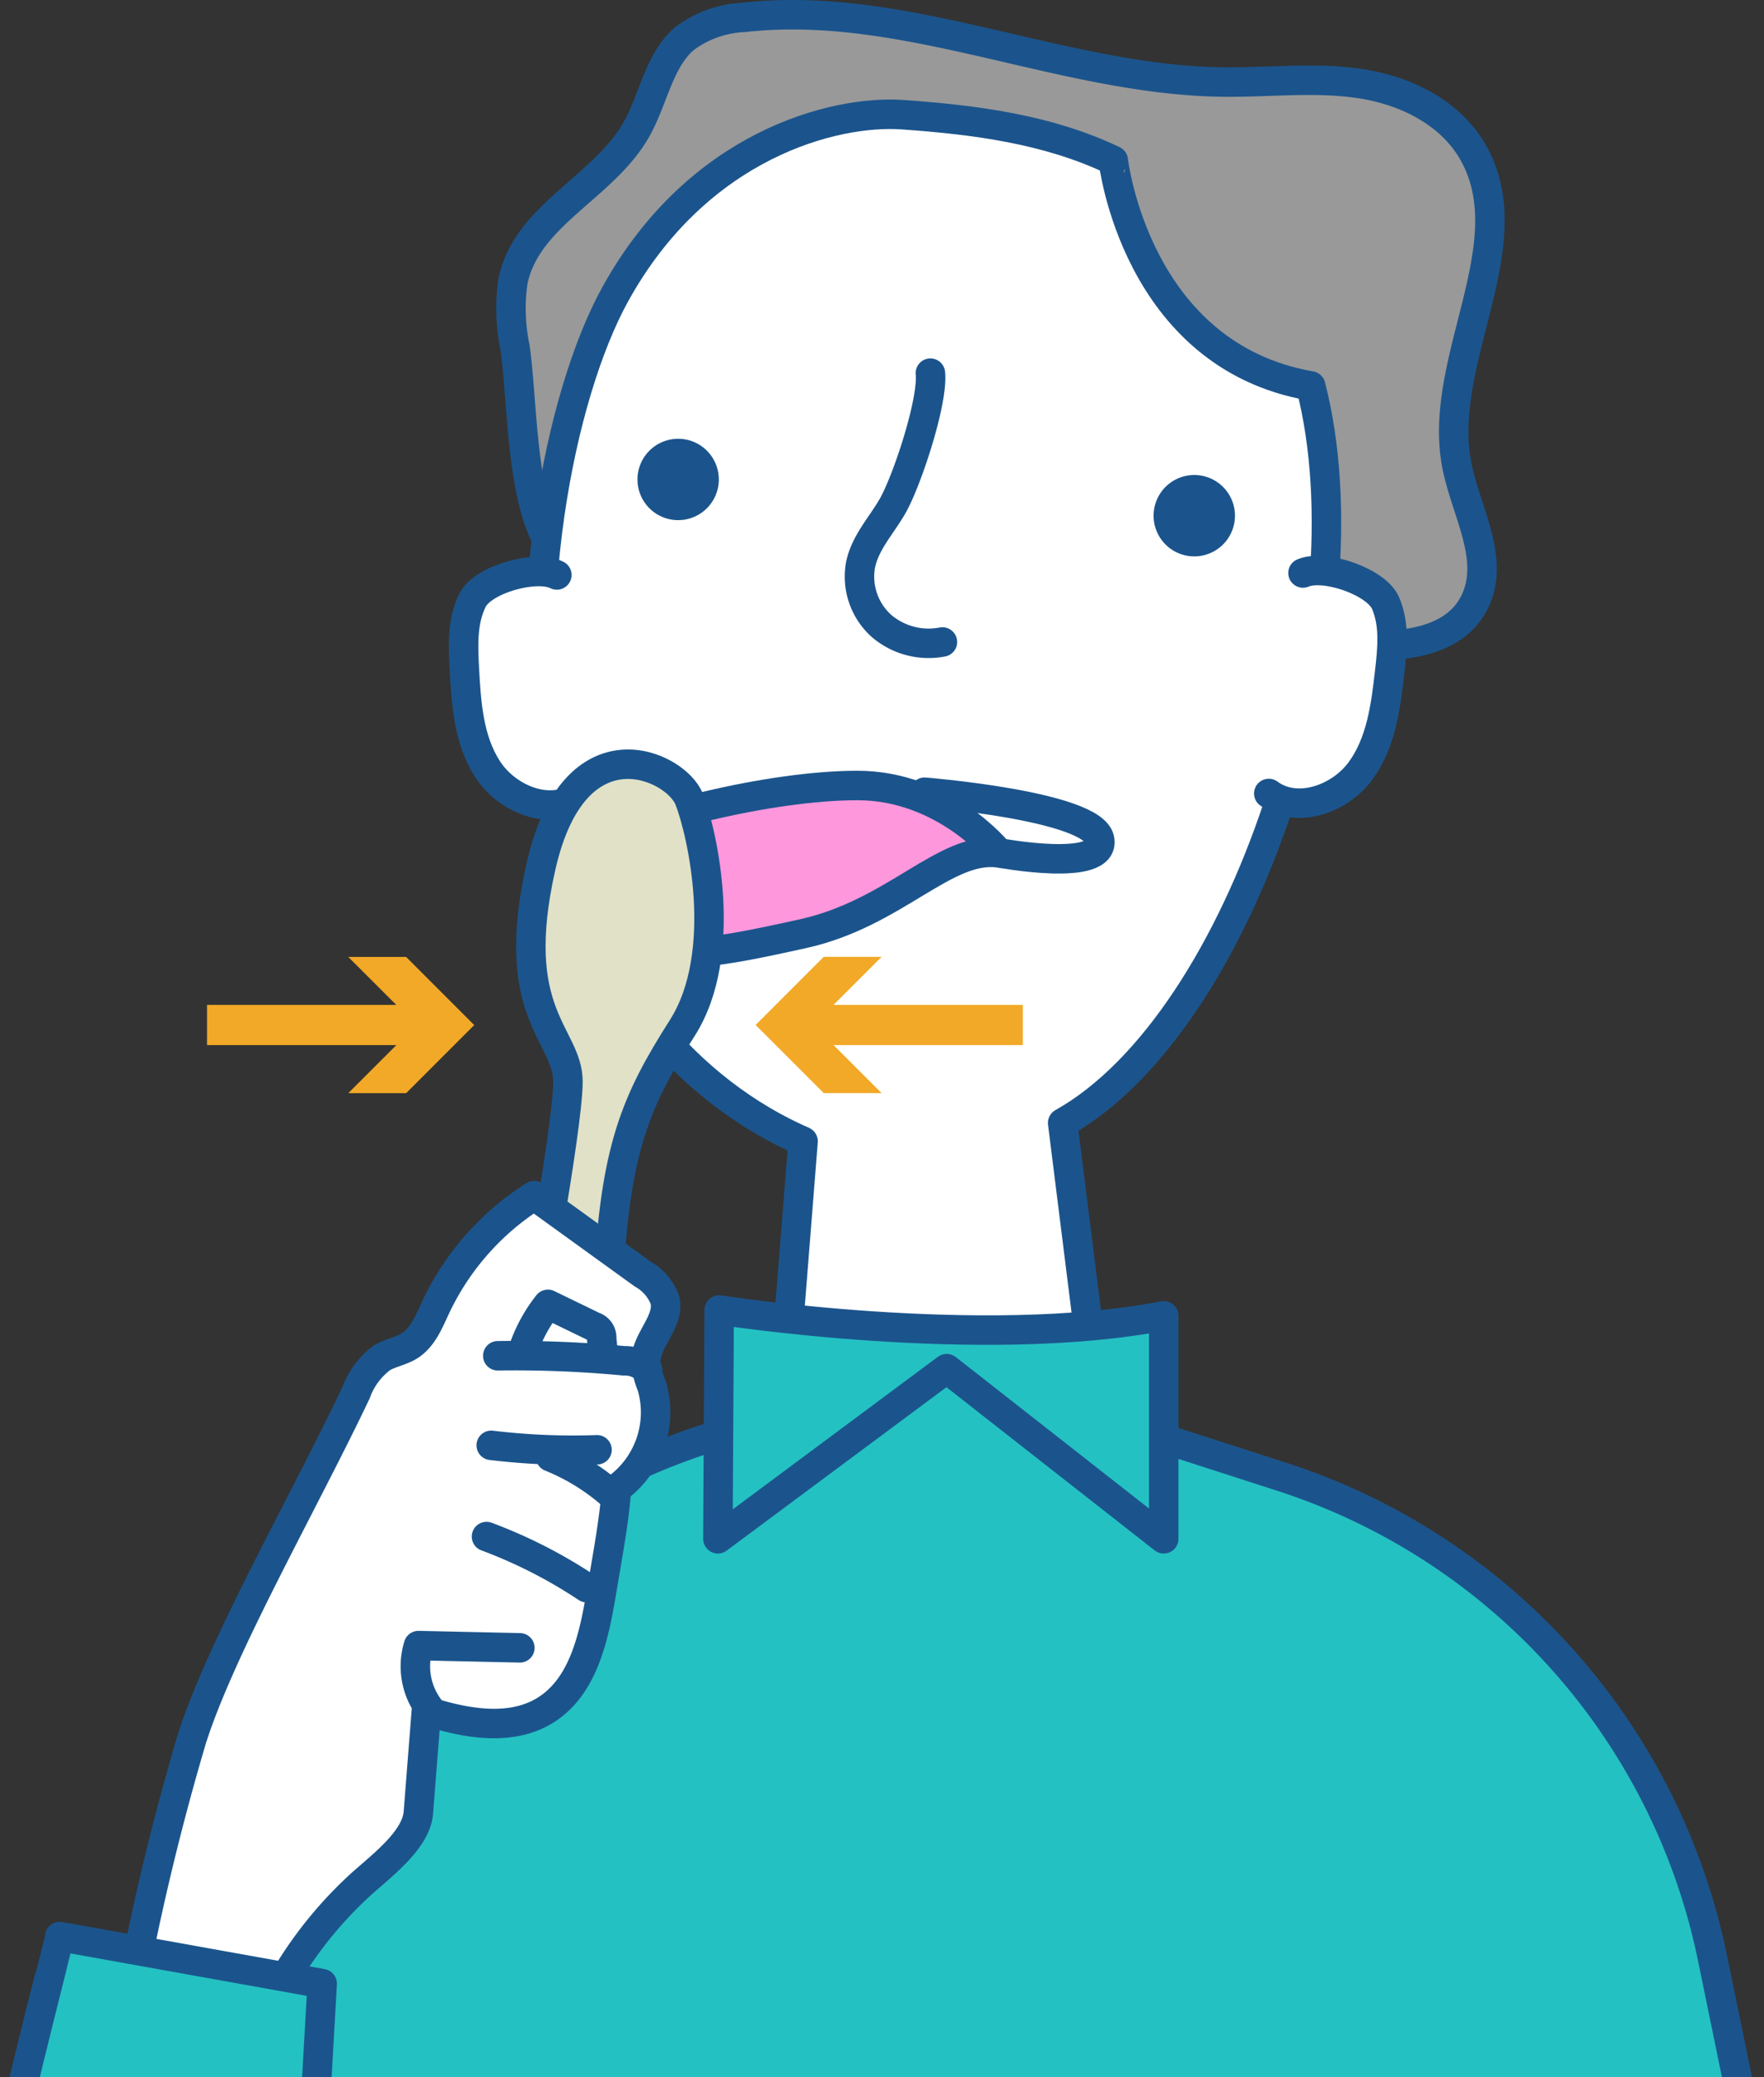
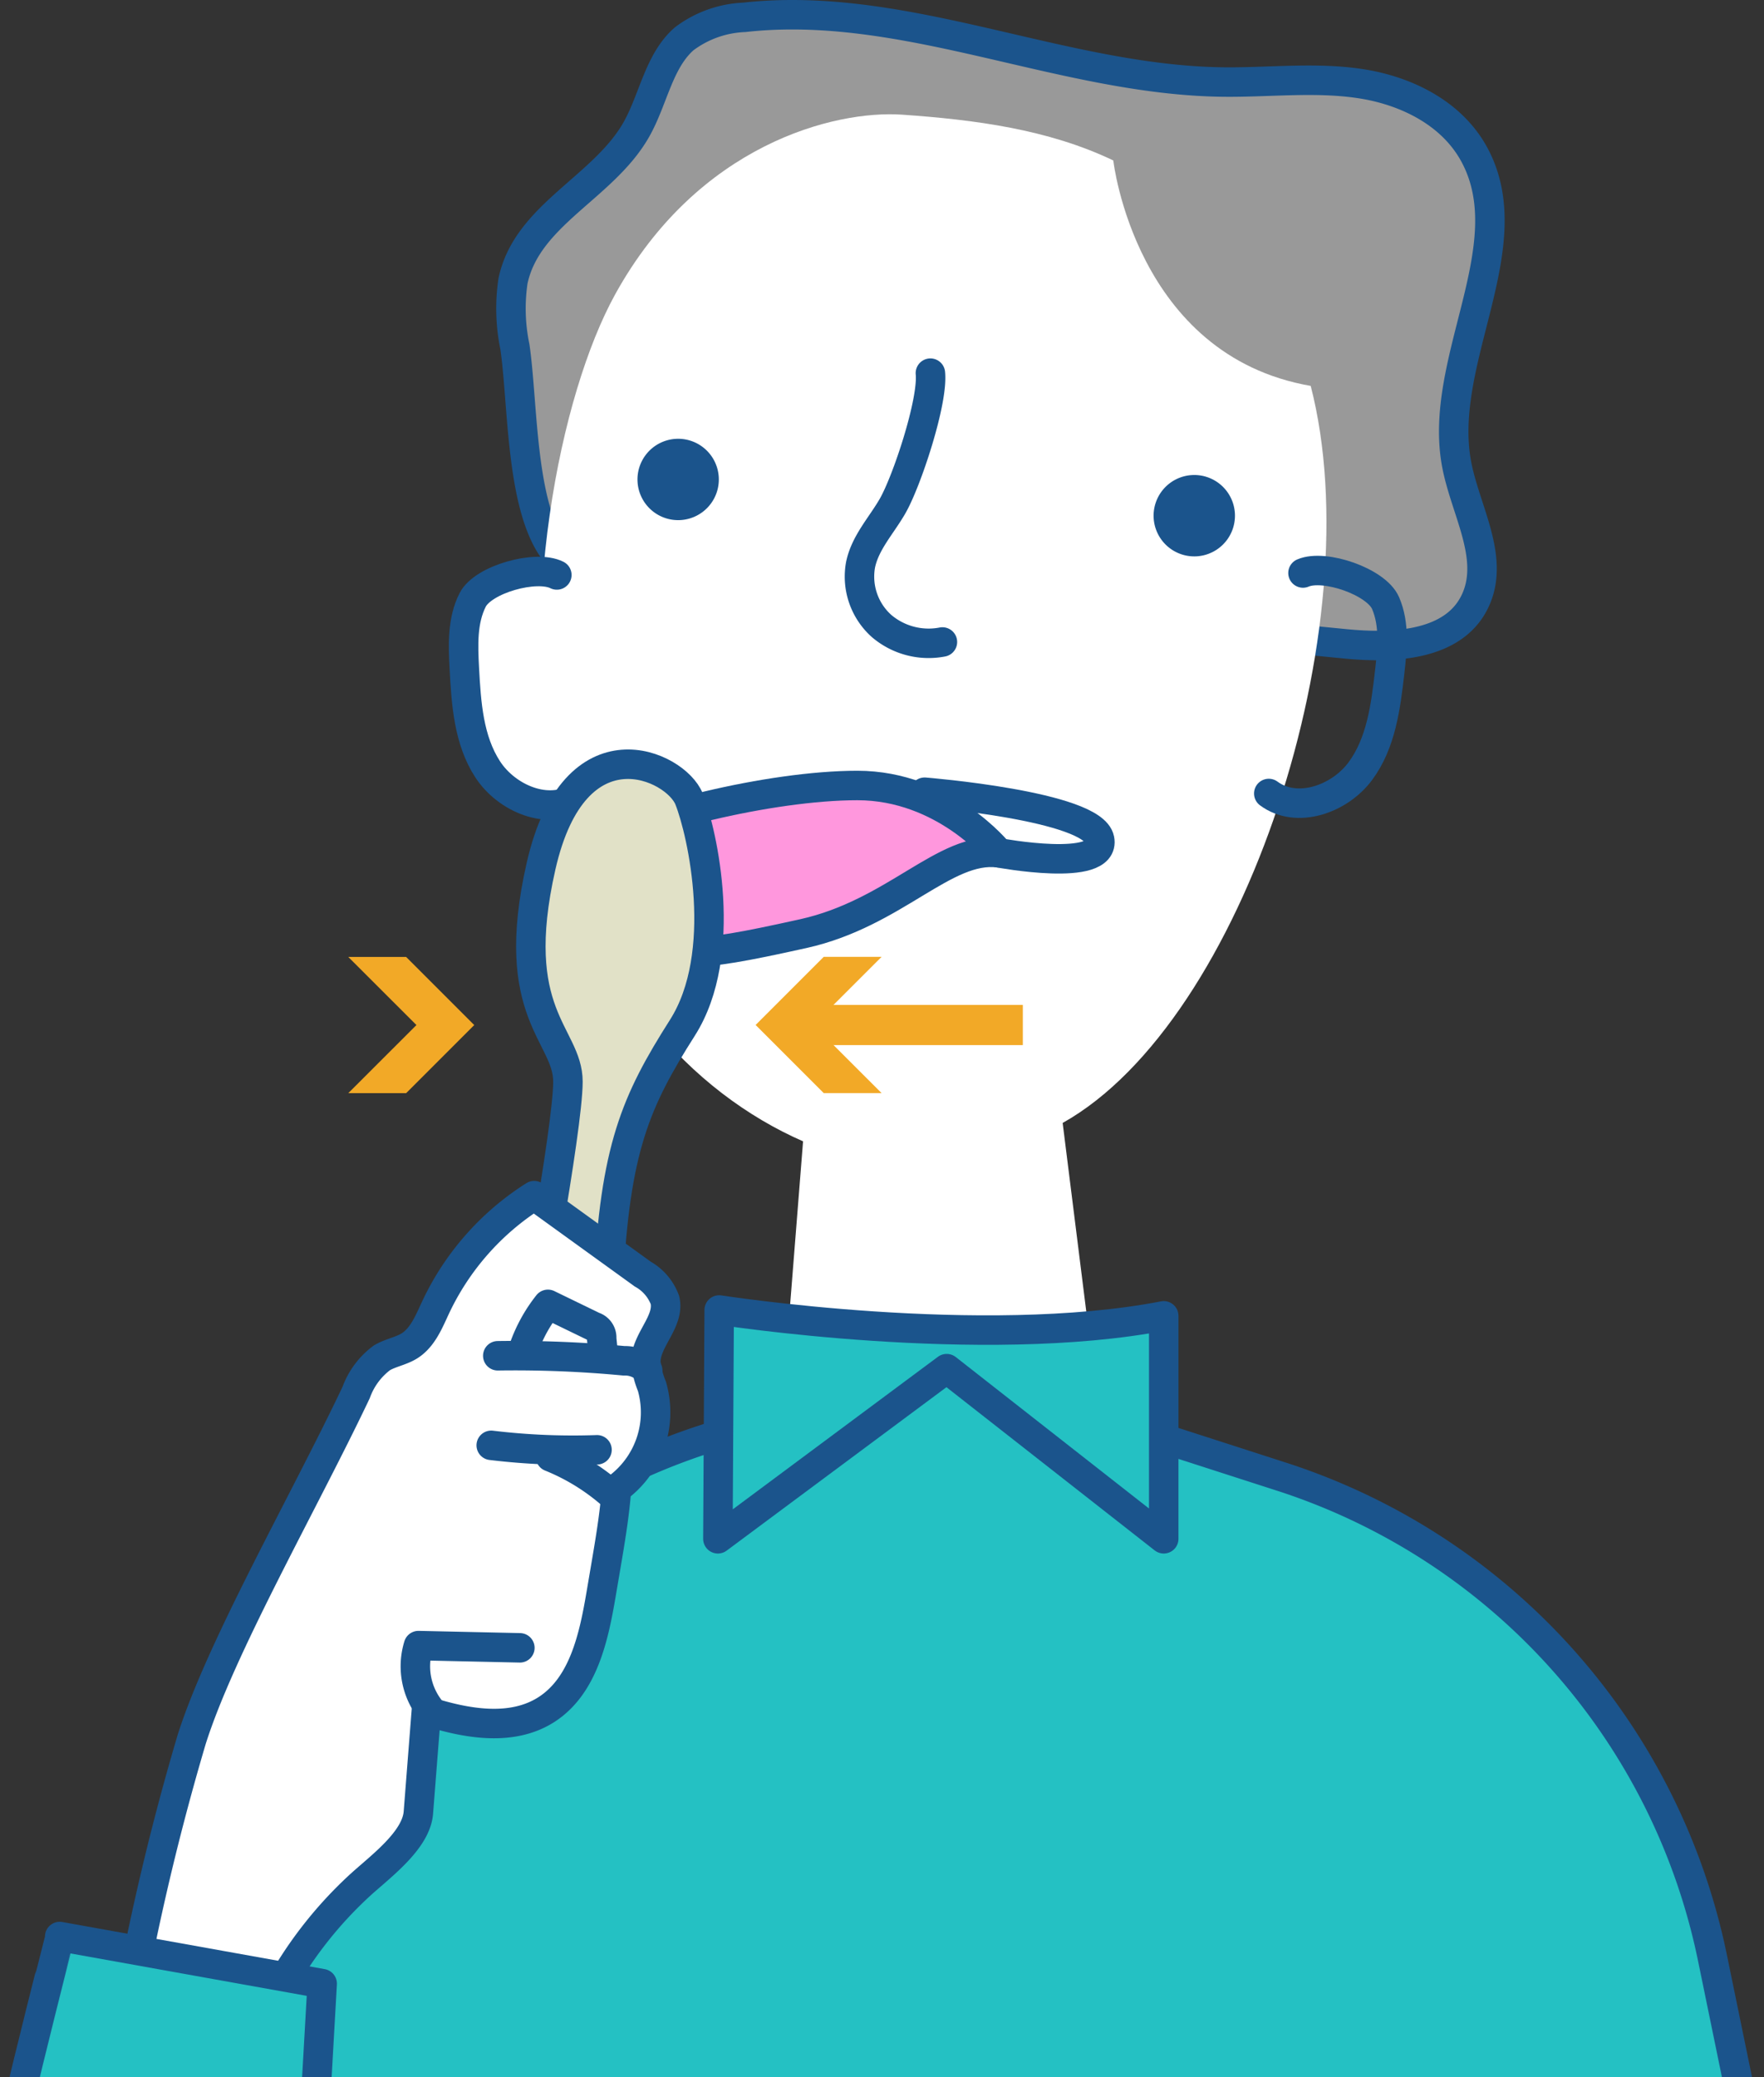
<svg xmlns="http://www.w3.org/2000/svg" width="158" height="186" viewBox="0 0 158 186">
  <rect x="0" y="0" width="158" height="186" fill="#333333" stroke="none" />
  <defs>
    <clipPath id="clip-path">
      <rect id="長方形_35" data-name="長方形 35" width="158" height="186" transform="translate(1470 419)" fill="#7d7d7d" />
    </clipPath>
    <clipPath id="clip-path-2">
      <rect id="長方形_32" data-name="長方形 32" width="161.55" height="200.206" fill="none" />
    </clipPath>
  </defs>
  <g id="img-12" transform="translate(-1470 -419)" clip-path="url(#clip-path)">
    <g id="グループ_41" data-name="グループ 41" transform="translate(1468 419)">
      <g id="グループ_40" data-name="グループ 40" clip-path="url(#clip-path-2)">
        <path id="パス_283" data-name="パス 283" d="M48.116,31.037a16.819,16.819,0,0,1-.169-5.863C49.19,19.23,56.062,16.8,59.008,11.581c1.513-2.68,2-6.124,4.275-8.106a9.58,9.58,0,0,1,5.382-1.922C83.05-.053,97.1,7.176,111.559,7.347c4.106.048,8.239-.473,12.3.145s8.22,2.626,10.239,6.434c4.363,8.228-3.393,18.43-1.62,27.69.771,4.025,3.322,8.133,1.781,11.9-1.77,4.319-7.341,4.572-11.748,4.141L76.3,53.132c-6.38-.625-17.026.545-22.814-2.23-4.982-2.388-4.5-13.976-5.369-19.865" fill="#999" />
        <path id="パス_284" data-name="パス 284" d="M48.116,31.037a16.819,16.819,0,0,1-.169-5.863C49.19,19.23,56.062,16.8,59.008,11.581c1.513-2.68,2-6.124,4.275-8.106a9.58,9.58,0,0,1,5.382-1.922C83.05-.053,97.1,7.176,111.559,7.347c4.106.048,8.239-.473,12.3.145s8.22,2.626,10.239,6.434c4.363,8.228-3.393,18.43-1.62,27.69.771,4.025,3.322,8.133,1.781,11.9-1.77,4.319-7.341,4.572-11.748,4.141L76.3,53.132c-6.38-.625-17.026.545-22.814-2.23C48.5,48.514,48.983,36.926,48.116,31.037Z" fill="none" stroke="#1b548c" stroke-linecap="round" stroke-linejoin="round" stroke-width="2.64" />
        <path id="パス_285" data-name="パス 285" d="M119.4,34.561c5.536,21.486-5.942,56.888-22.219,66l2.893,23.091H72.23l1.7-21.445c-9.987-4.368-19.284-14.3-22.257-29.611-3.476-17.909.5-37.289,5.413-46.21C64.5,12.927,76.758,9.846,82.817,10.27c6.469.452,13.05,1.3,18.9,4.1,0,0,1.971,17.463,17.689,20.189" fill="#fff" />
-         <path id="パス_286" data-name="パス 286" d="M119.4,34.561c5.536,21.486-5.942,56.888-22.219,66l2.893,23.091H72.23l1.7-21.445c-9.987-4.368-19.284-14.3-22.257-29.611-3.476-17.909.5-37.289,5.413-46.21C64.5,12.927,76.758,9.846,82.817,10.27c6.469.452,13.05,1.3,18.9,4.1C101.715,14.372,103.686,31.835,119.4,34.561Z" fill="none" stroke="#1b548c" stroke-linecap="round" stroke-linejoin="round" stroke-width="2.64" />
-         <path id="パス_287" data-name="パス 287" d="M115.643,71.058c2.513,1.86,6.338.513,8.2-2s2.276-5.778,2.631-8.885c.236-2.072.458-4.257-.371-6.171s-5.479-3.512-7.395-2.689" fill="#fff" />
+         <path id="パス_287" data-name="パス 287" d="M115.643,71.058s2.276-5.778,2.631-8.885c.236-2.072.458-4.257-.371-6.171s-5.479-3.512-7.395-2.689" fill="#fff" />
        <path id="パス_288" data-name="パス 288" d="M115.643,71.058c2.513,1.86,6.338.513,8.2-2s2.276-5.778,2.631-8.885c.236-2.072.458-4.257-.371-6.171s-5.479-3.512-7.395-2.689" fill="none" stroke="#1b548c" stroke-linecap="round" stroke-linejoin="round" stroke-width="2.64" />
        <path id="パス_289" data-name="パス 289" d="M53.742,71.384c-2.622,1.7-6.358.13-8.063-2.491s-1.922-5.9-2.089-9.028c-.111-2.083-.2-4.276.743-6.136s5.681-3.176,7.543-2.24" fill="#fff" />
        <path id="パス_290" data-name="パス 290" d="M53.742,71.384c-2.622,1.7-6.358.13-8.063-2.491s-1.922-5.9-2.089-9.028c-.111-2.083-.2-4.276.743-6.136s5.681-3.176,7.543-2.24" fill="none" stroke="#1b548c" stroke-linecap="round" stroke-linejoin="round" stroke-width="2.64" />
        <path id="パス_291" data-name="パス 291" d="M60.425,43.111a2.323,2.323,0,1,0,2.142-2.491,2.324,2.324,0,0,0-2.142,2.491" fill="#1b548c" />
        <path id="パス_292" data-name="パス 292" d="M60.425,43.111a2.323,2.323,0,1,0,2.142-2.491A2.324,2.324,0,0,0,60.425,43.111Z" fill="none" stroke="#1b548c" stroke-linecap="round" stroke-linejoin="round" stroke-width="2.64" />
        <path id="パス_293" data-name="パス 293" d="M106.653,46.356a2.324,2.324,0,1,0,2.142-2.492,2.324,2.324,0,0,0-2.142,2.492" fill="#1b548c" />
        <path id="パス_294" data-name="パス 294" d="M106.653,46.356a2.324,2.324,0,1,0,2.142-2.492A2.324,2.324,0,0,0,106.653,46.356Z" fill="none" stroke="#1b548c" stroke-linecap="round" stroke-linejoin="round" stroke-width="2.64" />
        <path id="パス_295" data-name="パス 295" d="M20.2,197.806l6.774-27.544a57.405,57.405,0,0,1,39.867-41.91l19.948-5.788,29.979,9.668a57.406,57.406,0,0,1,38.611,43.076l4.846,23.578" fill="#24c1c3" />
        <path id="パス_296" data-name="パス 296" d="M20.2,197.806l6.774-27.544a57.405,57.405,0,0,1,39.867-41.91l19.948-5.788,29.979,9.668a57.406,57.406,0,0,1,38.611,43.076l4.846,23.578" fill="none" stroke="#1b548c" stroke-linecap="round" stroke-linejoin="round" stroke-width="2.64" />
        <path id="パス_297" data-name="パス 297" d="M66.417,117.31s23.53,3.678,39.818.525V137.8L86.794,122.564,66.3,137.8Z" fill="#24c1c3" />
        <path id="パス_298" data-name="パス 298" d="M66.417,117.31s23.53,3.678,39.818.525V137.8L86.794,122.564,66.3,137.8Z" fill="none" stroke="#1b548c" stroke-linecap="round" stroke-linejoin="round" stroke-width="2.64" />
        <path id="パス_299" data-name="パス 299" d="M85.335,33.417c.254,2.563-2.124,9.721-3.4,11.923-1,1.736-2.457,3.268-2.86,5.256a5.93,5.93,0,0,0,1.883,5.46,6.5,6.5,0,0,0,5.453,1.435" fill="none" stroke="#1b548c" stroke-linecap="round" stroke-linejoin="round" stroke-width="2.64" />
        <path id="パス_300" data-name="パス 300" d="M91.449,76.369s-4.822-6.028-12.658-6.028S58.9,73.354,55.282,75.765s-7.234,7.234.6,8.44,7.233,1.809,18.083-.6c8.2-1.821,12.659-7.837,17.481-7.233" fill="#ff97dd" />
        <path id="パス_301" data-name="パス 301" d="M91.449,76.369s-4.822-6.028-12.658-6.028S58.9,73.354,55.282,75.765s-7.234,7.234.6,8.44,7.233,1.809,18.083-.6C82.164,81.781,86.627,75.765,91.449,76.369Z" fill="none" stroke="#1b548c" stroke-linecap="round" stroke-linejoin="round" stroke-width="2.64" />
        <path id="パス_302" data-name="パス 302" d="M84.818,70.944s15.07,1.206,15.672,4.22-9.042,1.206-9.042,1.206" fill="none" stroke="#1b548c" stroke-linecap="round" stroke-linejoin="round" stroke-width="2.64" />
        <path id="パス_303" data-name="パス 303" d="M49.253,120.372s3.617-19.289,3.617-23.509-5.425-6.027-2.411-19.289,12.056-9.042,13.261-6.027,3.617,13.864-.6,20.494-6.028,10.851-6.63,22.906-4.823,36.771-4.823,36.771l-7.233-.6Z" fill="#e1e1c7" />
        <path id="パス_304" data-name="パス 304" d="M49.253,120.372s3.617-19.289,3.617-23.509-5.425-6.027-2.411-19.289,12.056-9.042,13.261-6.027,3.617,13.864-.6,20.494-6.028,10.851-6.63,22.906-4.823,36.771-4.823,36.771l-7.233-.6Z" fill="none" stroke="#1b548c" stroke-linecap="round" stroke-linejoin="round" stroke-width="2.64" />
        <path id="パス_305" data-name="パス 305" d="M33.9,124.7a6.722,6.722,0,0,1,2.3-3.1c.769-.459,1.7-.6,2.461-1.069,1.2-.748,1.757-2.171,2.357-3.453a23.811,23.811,0,0,1,8.829-10.005l9.725,7.024a4.427,4.427,0,0,1,1.985,2.318c.451,1.928-1.729,3.588-1.714,5.567a7.7,7.7,0,0,0,.549,2.162,8.421,8.421,0,0,1-3.169,9.166c-.179,2.368-.577,4.712-.975,7.053l-.417,2.453c-.656,3.86-1.6,8.17-4.894,10.281-3.123,2-7.222,1.257-10.75.12q-.357,4.548-.713,9.1c-.194,2.482-3.35,4.793-5.192,6.467A36.323,36.323,0,0,0,22.97,189.693L13.8,187.66a1.9,1.9,0,0,1-1.125-.534,1.9,1.9,0,0,1-.183-1.484A224.572,224.572,0,0,1,19.159,155.8c2.623-8.309,10.112-21.333,14.746-31.1" fill="#fff" />
        <path id="パス_306" data-name="パス 306" d="M33.9,124.7a6.722,6.722,0,0,1,2.3-3.1c.769-.459,1.7-.6,2.461-1.069,1.2-.748,1.757-2.171,2.357-3.453a23.811,23.811,0,0,1,8.829-10.005l9.725,7.024a4.427,4.427,0,0,1,1.985,2.318c.451,1.928-1.729,3.588-1.714,5.567a7.7,7.7,0,0,0,.549,2.162,8.421,8.421,0,0,1-3.169,9.166c-.179,2.368-.577,4.712-.975,7.053l-.417,2.453c-.656,3.86-1.6,8.17-4.894,10.281-3.123,2-7.222,1.257-10.75.12q-.357,4.548-.713,9.1c-.194,2.482-3.35,4.793-5.192,6.467A36.323,36.323,0,0,0,22.97,189.693L13.8,187.66a1.9,1.9,0,0,1-1.125-.534,1.9,1.9,0,0,1-.183-1.484A224.572,224.572,0,0,1,19.159,155.8C21.782,147.488,29.271,134.464,33.9,124.7Z" fill="none" stroke="#1b548c" stroke-linecap="round" stroke-linejoin="round" stroke-width="2.64" />
        <path id="パス_307" data-name="パス 307" d="M48.912,120.739a13.531,13.531,0,0,1,2.166-3.932q2.042.992,4.084,1.982a1.04,1.04,0,0,1,.729,1.081l.171,1.669" fill="#fff" />
        <path id="パス_308" data-name="パス 308" d="M48.912,120.739a13.531,13.531,0,0,1,2.166-3.932q2.042.992,4.084,1.982a1.04,1.04,0,0,1,.729,1.081l.171,1.669" fill="none" stroke="#1b548c" stroke-linecap="round" stroke-linejoin="round" stroke-width="2.64" />
        <path id="パス_309" data-name="パス 309" d="M46.586,121.411a103.655,103.655,0,0,1,11.31.451,2.775,2.775,0,0,1,2.119.863" fill="#fff" />
        <path id="パス_310" data-name="パス 310" d="M46.586,121.411a103.655,103.655,0,0,1,11.31.451,2.775,2.775,0,0,1,2.119.863" fill="none" stroke="#1b548c" stroke-linecap="round" stroke-linejoin="round" stroke-width="2.64" />
        <path id="パス_311" data-name="パス 311" d="M46,129.431a61.2,61.2,0,0,0,9.473.4" fill="#fff" />
        <path id="パス_312" data-name="パス 312" d="M46,129.431a61.2,61.2,0,0,0,9.473.4" fill="none" stroke="#1b548c" stroke-linecap="round" stroke-linejoin="round" stroke-width="2.64" />
-         <path id="パス_313" data-name="パス 313" d="M51.31,130.464a19.292,19.292,0,0,1,5.7,3.561" fill="#fff" />
        <path id="パス_314" data-name="パス 314" d="M51.31,130.464a19.292,19.292,0,0,1,5.7,3.561" fill="none" stroke="#1b548c" stroke-linecap="round" stroke-linejoin="round" stroke-width="2.64" />
        <path id="パス_315" data-name="パス 315" d="M45.576,137.6a43.849,43.849,0,0,1,8.97,4.574" fill="#fff" />
-         <path id="パス_316" data-name="パス 316" d="M45.576,137.6a43.849,43.849,0,0,1,8.97,4.574" fill="none" stroke="#1b548c" stroke-linecap="round" stroke-linejoin="round" stroke-width="2.64" />
        <path id="パス_317" data-name="パス 317" d="M48.563,147.565l-9.079-.2a6.278,6.278,0,0,0,.954,5.59" fill="#fff" />
        <path id="パス_318" data-name="パス 318" d="M48.563,147.565l-9.079-.2a6.278,6.278,0,0,0,.954,5.59" fill="none" stroke="#1b548c" stroke-linecap="round" stroke-linejoin="round" stroke-width="2.64" />
        <path id="パス_319" data-name="パス 319" d="M29.651,198.886l1.206-21.248-23.509-4.22S1.922,194.666,1.32,198.886" fill="#24c1c3" />
        <path id="パス_320" data-name="パス 320" d="M29.651,198.886l1.206-21.248-23.509-4.22S1.922,194.666,1.32,198.886" fill="none" stroke="#1b548c" stroke-linecap="round" stroke-linejoin="round" stroke-width="2.64" />
        <line id="線_36" data-name="線 36" x1="19.822" transform="translate(73.792 91.79)" fill="none" stroke="#f2a927" stroke-miterlimit="10" stroke-width="3.6" />
        <path id="パス_321" data-name="パス 321" d="M80.962,85.687l-6.106,6.1,6.106,6.1H75.78l-6.1-6.1,6.1-6.1Z" fill="#f2a927" />
-         <line id="線_37" data-name="線 37" x2="19.822" transform="translate(20.543 91.79)" fill="none" stroke="#f2a927" stroke-miterlimit="10" stroke-width="3.6" />
        <path id="パス_322" data-name="パス 322" d="M33.194,97.894l6.107-6.1-6.107-6.1h5.183l6.1,6.1-6.1,6.1Z" fill="#f2a927" />
      </g>
    </g>
  </g>
</svg>